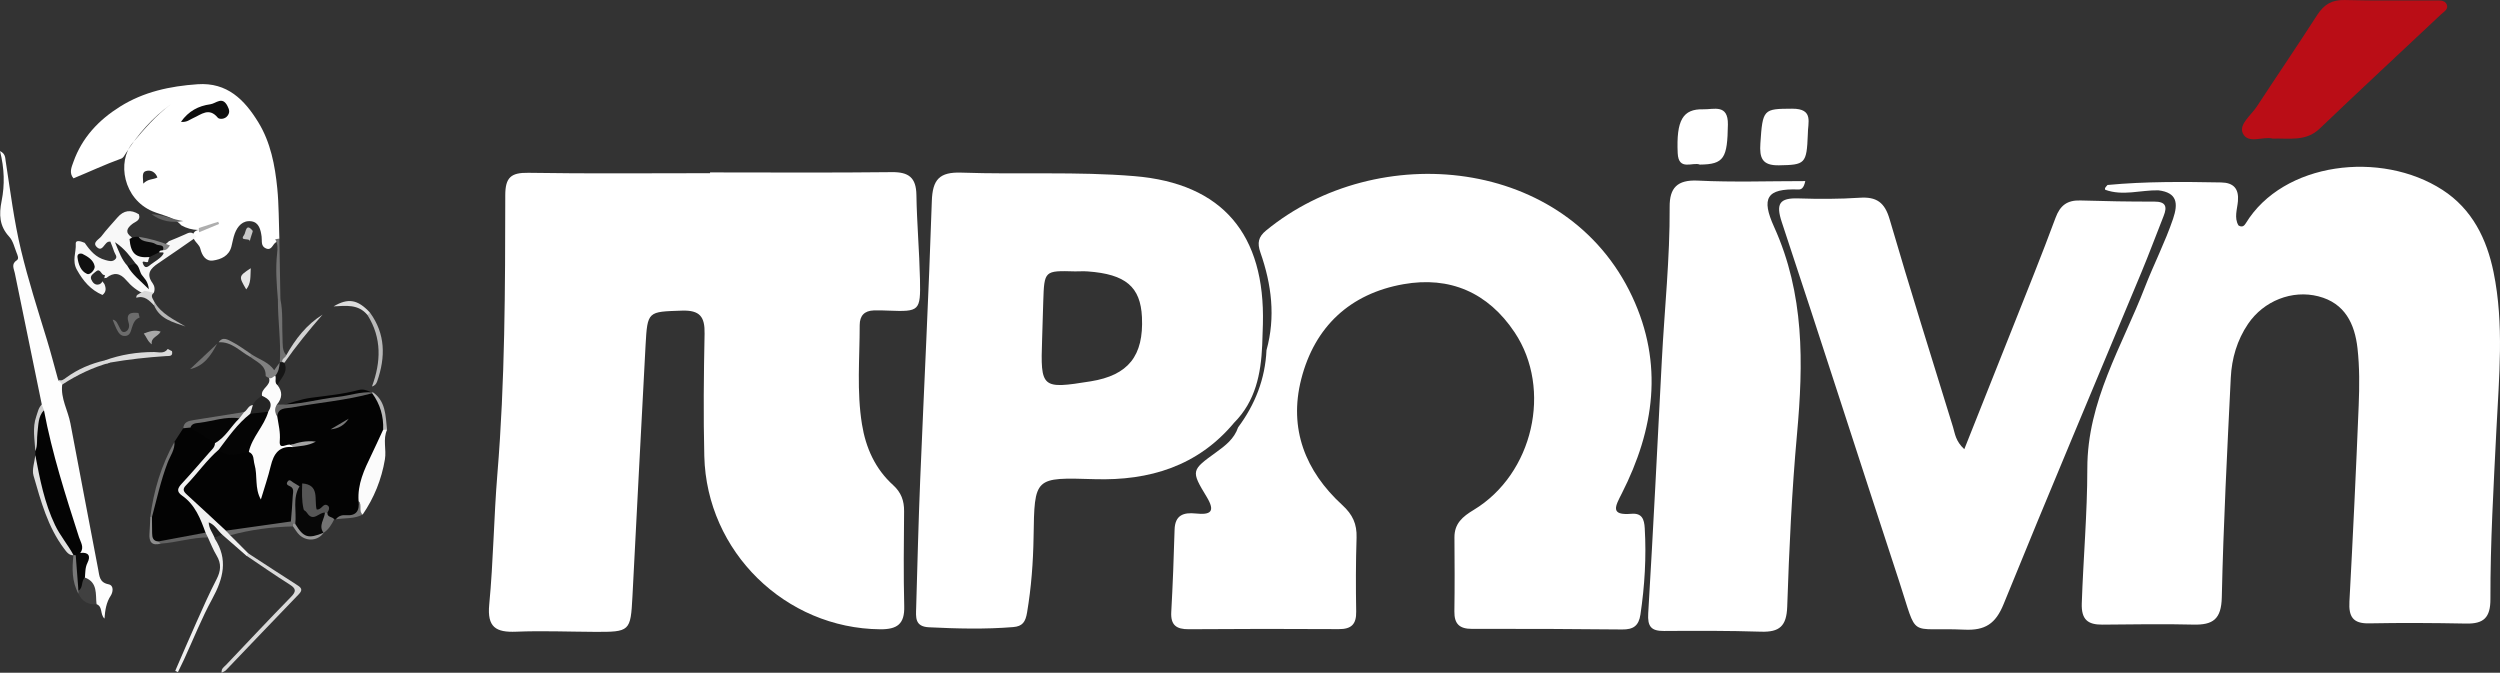
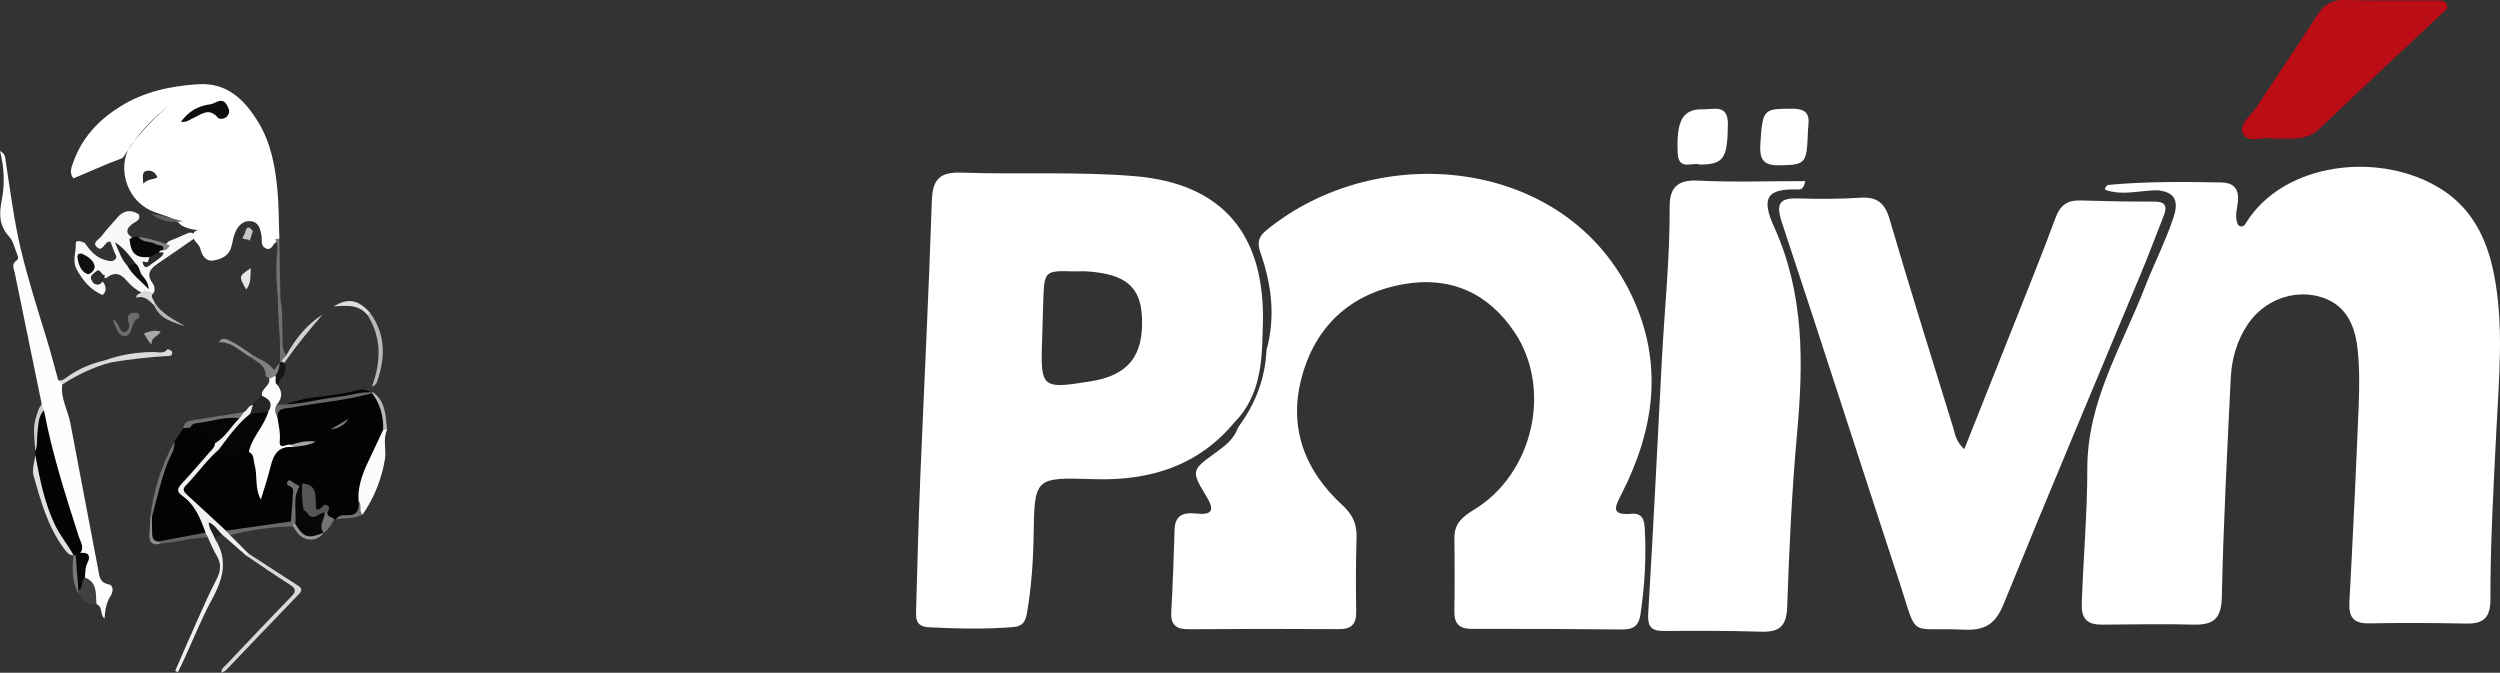
<svg xmlns="http://www.w3.org/2000/svg" version="1.1" id="Layer_1" x="0px" y="0px" width="368.332px" height="99.118px" viewBox="0 0 368.332 99.118" enable-background="new 0 0 368.332 99.118" xml:space="preserve">
  <rect x="0" y="0" width="368.332" height="99.118" fill="#333333" stroke="none" />
  <g>
    <path fill-rule="evenodd" clip-rule="evenodd" fill="#FFFFFF" d="M10.823,26.275c-0.68-0.806-0.287-1.63-0.005-2.425   c1.268-3.573,3.712-6.163,6.873-8.144c3.493-2.189,7.371-3.015,11.422-3.294c4.365-0.3,6.912,2.287,8.947,5.608   c1.817,2.965,2.452,6.331,2.792,9.724c0.246,2.454,0.214,4.935,0.307,7.403c-0.117,0.205-0.271,0.375-0.455,0.521   c-0.546,0.259-0.64,1.319-1.534,0.927c-0.776-0.338-0.539-1.102-0.625-1.733c-0.136-0.998-0.378-2.101-1.521-2.257   c-1.241-0.169-2.023,0.699-2.439,1.818c-0.229,0.615-0.323,1.276-0.491,1.913c-0.369,1.396-1.538,1.879-2.705,2.048   c-1.066,0.153-1.629-0.742-1.87-1.729c-0.138-0.57-0.647-0.876-0.901-1.362c-0.145-0.216-0.218-0.452-0.188-0.714   c0.09-0.345,0.316-0.558,0.648-0.664c0.306-0.037,0.624-0.023,0.904-0.192c-0.237,0.142-0.501,0.158-0.77,0.162   c-0.893-0.021-1.726-0.25-2.504-0.686c-1.121-1.273-2.808-1.465-4.242-2.071c-4.293-1.813-5.255-7.289-2.936-10.058   c1.737-2.074,3.48-4.086,5.65-5.708c-2.715,1.975-4.897,4.437-6.67,7.272c-0.175,0.281-0.349,0.625-0.645,0.732   C15.474,24.227,13.175,25.314,10.823,26.275z" />
    <path fill-rule="evenodd" clip-rule="evenodd" fill="#030303" d="M49.487,76.512c-0.083-0.001-0.166-0.002-0.249-0.003   c-0.572,0.093-1.142,0.175-1.593-0.32c-1.271-0.248-1.773-1.104-1.949-2.313c-0.097-0.666-0.162-1.442-1.005-1.697   c-0.187,0.018-0.36,0.073-0.511,0.192c-0.592,1.077-0.579,2.287-0.781,3.446c-0.089,0.511,0.067,1.125-0.647,1.331   c-3.05,0.511-6.144,0.713-9.166,1.391c-1.589-0.135-2.267-1.582-3.328-2.436c-0.709-0.571-1.416-1.166-2.151-1.724   c-1.577-1.194-1.929-2.272-0.792-3.537c1.555-1.731,2.751-3.842,4.895-5.001c1.484,0.542,3.031-0.085,4.527,0.234   c2.089,0.871,1.553,2.817,1.824,4.439c0.066,0.399-0.094,0.746-0.14,1.12c0.219-1.295,0.544-2.562,0.895-3.828   c0.413-1.492,1.215-2.224,2.785-2.041c0.321,0.037,0.655,0.034,0.969-0.092c0.3-0.071,0.611-0.091,0.85-0.179   c-0.456,0.082-0.952,0.255-1.481,0.277c-1.905,0.002-1.927,0.004-2.029-1.802c-0.052-0.927-0.336-1.823-0.318-2.756   c0.099-0.728,0.519-1.176,1.208-1.387c1.5-0.458,2.97-1.014,4.543-1.22c2.358-0.309,4.73-0.538,7.039-1.155   c0.609-0.163,1.185,0.052,1.734,0.313c1.819,1.372,2.046,3.365,2.11,5.422c-0.446,2.089-1.165,4.077-2.056,6.023   c-0.706,1.54-1.184,3.178-0.954,4.926c-0.373,1.36-1.084,2.174-2.674,1.937C50.556,76.001,49.977,76.252,49.487,76.512z" />
    <path fill-rule="evenodd" clip-rule="evenodd" fill="#FEFEFE" d="M9.163,56.665c-0.251,2.045,0.855,3.803,1.213,5.722   c1.341,7.18,2.74,14.347,4.094,21.525c0.184,0.973,0.177,1.905,1.513,2.172c0.887,0.178,0.607,1.259,0.351,1.646   c-0.687,1.037-0.846,2.163-0.941,3.409c-0.685-0.631-0.217-1.763-1.17-2.123c-0.61-0.623-1.045-1.351-1.182-2.214   c-0.105-0.671-0.418-1.183-0.944-1.586c-0.639-1.152,0.337-2.626-0.735-3.693c-1.184-4.61-2.859-9.07-4.048-13.679   c-0.614-2.382-1.217-4.75-1.238-7.227c0.11-0.332-0.063-0.688,0.082-1.018C4.83,53.145,3.5,46.691,2.182,40.234   c-0.133-0.652-0.571-1.334,0.3-1.894c0.349-0.225,0.106-0.733-0.03-1.076c-0.324-0.815-0.524-1.772-1.088-2.38   c-1.469-1.584-1.524-3.285-1.125-5.278C0.71,27.247,0.657,24.83,0,22.256c0.813,0.396,0.761,0.993,0.833,1.455   c0.683,4.388,1.23,8.835,2.26,13.12c1.067,4.438,2.474,8.836,3.82,13.225c0.594,1.939,1.097,3.907,1.64,5.862   C8.573,56.317,9.398,56.059,9.163,56.665z" />
    <path fill-rule="evenodd" clip-rule="evenodd" fill="#030303" d="M25.705,65.092c0.431-0.665,0.861-1.33,1.292-1.994   c0.174-0.353,0.473-0.516,0.848-0.567c1.648,0.398,3.12,1.095,4.167,2.495c0.235,0.632-0.159,1.009-0.541,1.423   c-1.295,1.402-2.534,2.856-3.79,4.296c-1.225,1.405-1.194,1.41,0.089,2.728c1.175,1.205,2.553,2.282,2.729,4.153   c0.041,0.432,0.221,0.874-0.306,1.146c-2.296,0.529-4.648,0.728-6.954,1.195c-0.774-0.003-1.022-0.459-1.014-1.154   c0.009-0.81-0.006-1.619,0.008-2.428C22.854,72.458,24.166,68.74,25.705,65.092z" />
    <path fill-rule="evenodd" clip-rule="evenodd" fill="#040404" d="M6.476,60.436c1.2,6.386,3.185,12.554,5.168,18.724   c0.234,0.729,0.814,1.485,0.183,2.305c-0.063,0.35-0.286,0.516-0.628,0.546c-0.154-0.026-0.28-0.104-0.38-0.224l0.027,0.027   c-2.764-2.653-3.887-6.152-4.975-9.668c-0.512-1.654-0.702-3.352-0.665-5.079c0-0.201,0-0.403-0.001-0.605   c0.492-1.363-0.305-2.789,0.189-4.144C5.642,61.634,5.451,60.678,6.476,60.436z" />
    <path fill-rule="evenodd" clip-rule="evenodd" fill="#F8F8F8" d="M12.483,35.782c0.781,1.132,1.619,2.155,3.061,2.536   c0.515,0.137,0.958,0.281,1.378-0.063c0.491-0.402,0.012-0.797-0.104-1.177c-0.155-0.509-0.371-1-0.558-1.489   c-0.166,0.021-0.283,0.009-0.37,0.053c-0.556,0.279-0.849,1.542-1.655,0.731c-0.662-0.665,0.369-1.108,0.715-1.57   c0.723-0.964,1.562-1.84,2.349-2.755c0.921-1.07,1.977-1.219,3.167-0.472c0.303,0.915-0.523,1.065-0.994,1.437   c-0.784,0.619-1.078,1.232-0.091,1.921c0.529,1.339,1.589,2.091,2.878,2.583c1,0.773,0.449-0.477,0.758-0.593   c0.146-0.309,0.408-0.475,0.718-0.581c0.439-0.188,0.822-0.457,1.152-0.805c0.789-0.324,1.581-0.637,2.357-0.993   c0.471-0.215,0.985-0.523,1.43,0.077c0.106,0.085,0.213,0.17,0.319,0.255c-1.896,1.311-3.775,2.645-5.692,3.924   c-1.138,0.76-1.81,1.56-0.823,2.913c0.291,0.398,0.387,0.909,0.184,1.416c-0.424,0.262-0.869,0.385-1.357,0.195   c-1.075-0.45-1.964-1.171-2.704-2.043c-0.902-1.063-1.837-1.217-2.924-0.333c-0.944,0.009-0.69,0.428-0.296,0.893   c0.255,0.603,0.299,1.167-0.285,1.617c-1.741-0.748-2.837-2.045-3.767-3.709c-0.756-1.354-0.087-2.562-0.169-3.818   C11.116,35.252,11.988,35.577,12.483,35.782z" />
    <path fill-rule="evenodd" clip-rule="evenodd" fill="#FCFCFC" d="M40.876,56.731c0.779,0.976,0.715,1.931-0.073,2.867   c0.039,0.584-0.209,1.177,0.046,1.756c0.179,1.186,0.483,2.329,0.37,3.581c-0.137,1.525,1.109,0.299,1.621,0.625   c0.342-0.142,0.397,0.017,0.325,0.31c-2.062-0.204-2.852,1.013-3.278,2.792c-0.394,1.643-0.949,3.247-1.452,4.93   c-0.95-1.646-0.45-3.508-0.941-5.183c-0.189-0.647-0.003-1.475-0.839-1.828c-0.742-0.837-0.288-1.625,0.102-2.413   c0.611-1.235,1.533-2.294,2.036-3.589c0.118-0.765-0.061-1.505-0.181-2.251c-0.257-1.112,1.369-1.482,1.034-2.625   c0.223-0.442,0.556-0.579,1.014-0.365C41.083,55.749,40.514,56.312,40.876,56.731z" />
    <path fill-rule="evenodd" clip-rule="evenodd" fill="#F0F0F0" d="M30.282,78.472c-0.751-2.066-1.543-4.118-3.444-5.442   c-0.924-0.644-0.64-1.149-0.021-1.816c1.377-1.487,2.697-3.027,4.032-4.555c0.354-0.404,0.817-0.753,0.82-1.371   c0.134-1.365,1.077-2.18,2.074-2.911c0.401-0.293,0.839-0.532,1.174-0.91c0.378-0.222,0.627-0.625,1.064-0.763   c0.474-0.283,0.611-0.981,1.275-1.027c0.546,0.419,0.296,0.927,0.161,1.422c-1.126,1.587-2.48,2.983-3.756,4.445   c-0.392,0.449-0.89,0.576-1.418,0.691c-1.825,1.572-3.182,3.573-4.854,5.284c-0.539,0.551-0.35,0.899,0.127,1.336   c1.932,1.764,3.844,3.551,5.764,5.329c0.277,0.164,0.57,0.313,0.634,0.677c0.889,0.889,1.777,1.779,2.667,2.669   c0.021,0.261,0.032,0.511-0.348,0.289c-1.164-1.016-2.327-2.03-3.49-3.046c-0.453-0.062-1.126-0.704-1.126,0.428   c0.007,0.055-0.002,0.12,0.025,0.161c1.994,3.046,1.255,5.887-0.367,8.859c-1.573,2.883-2.788,5.961-4.165,8.95   c-0.287,0.623-0.595,1.238-0.893,1.854c-0.134-0.063-0.267-0.125-0.4-0.187c1.048-2.408,2.077-4.824,3.151-7.22   c0.942-2.104,1.869-4.218,2.931-6.261c0.64-1.231,0.744-2.309,0.008-3.518c-0.51-0.838-0.861-1.772-1.283-2.664   C30.444,78.974,30.083,78.859,30.282,78.472z" />
    <path fill-rule="evenodd" clip-rule="evenodd" fill="#FBFBFB" d="M52.833,73.835c-0.186-2.505,0.846-4.669,1.895-6.832   c0.593-1.224,1.15-2.464,1.724-3.697c0.196-0.205,0.389-0.207,0.576,0.011c-0.649,1.412-0.073,2.909-0.318,4.363   c-0.5,2.965-1.59,5.665-3.281,8.136C52.418,75.4,53.291,74.417,52.833,73.835z" />
    <path fill-rule="evenodd" clip-rule="evenodd" fill="#D9D9D9" d="M36.231,81.819c0.116-0.097,0.232-0.192,0.348-0.289   c2.398,1.559,4.791,3.126,7.2,4.667c0.615,0.395,0.883,0.694,0.239,1.359c-3.6,3.717-7.161,7.472-10.744,11.205   c-0.134,0.14-0.35,0.203-0.623,0.356c-0.07-0.642,0.371-0.854,0.636-1.134c3.181-3.355,6.349-6.726,9.581-10.034   c0.797-0.815,0.776-1.222-0.195-1.834C40.492,84.74,38.375,83.257,36.231,81.819z" />
    <path fill-rule="evenodd" clip-rule="evenodd" fill="#E1E1E1" d="M5.205,67.067c0.663,3.51,1.337,6.999,2.896,10.276   c0.765,1.607,1.921,2.928,2.744,4.471c-0.709,0.017-1.046-0.508-1.405-0.984c-2.412-3.201-3.421-7.009-4.502-10.758   C4.679,69.171,5.098,68.074,5.205,67.067z" />
    <path fill-rule="evenodd" clip-rule="evenodd" fill="#DBDBDB" d="M24.71,51.417c0.21,0.107,0.421,0.214,0.631,0.32   c0.177,0.816-0.421,0.697-0.885,0.727c-2.761,0.181-5.508,0.48-8.236,0.955c-0.345,0.104-0.734,0.311-0.761-0.327   c2.337-0.85,4.745-1.225,7.233-1.228C23.365,51.863,24.179,52.176,24.71,51.417z" />
    <path fill-rule="evenodd" clip-rule="evenodd" fill="#404040" d="M12.514,85.093c1.912,0.723,1.544,2.438,1.708,3.923   c-1.251,0.105-2.138-0.413-2.666-1.551c-0.16-0.11-0.209-0.258-0.147-0.442C11.983,86.497,11.061,85.115,12.514,85.093z" />
    <path fill-rule="evenodd" clip-rule="evenodd" fill="#B9B9B9" d="M54.805,56.938c1.33-3.6,1.464-7.125-0.654-10.51   c0.058-0.18,0.116-0.358,0.341-0.392c2.323,3.166,2.317,6.582,1.086,10.129C55.446,56.545,55.228,56.846,54.805,56.938z" />
    <path fill-rule="evenodd" clip-rule="evenodd" fill="#252525" d="M36.878,60.955c0.126-0.426,0.251-0.852,0.377-1.278   c0.282-0.621,0.784-1.021,1.357-1.349c1.113,0.461,1.671,1.14,0.912,2.333C38.687,61.158,37.919,62.284,36.878,60.955z" />
    <path fill-rule="evenodd" clip-rule="evenodd" fill="#737373" d="M25.705,65.092c0.085,1.163-0.626,2.075-1.011,3.08   c-0.997,2.607-1.584,5.325-2.305,8.009c-0.037,0.088-0.073,0.176-0.109,0.264c-0.047-0.082-0.095-0.165-0.143-0.247   C22.638,72.275,23.76,68.551,25.705,65.092z" />
    <path fill-rule="evenodd" clip-rule="evenodd" fill="#707070" d="M35.98,60.704c-0.238,0.309-0.477,0.618-0.714,0.928   c-2.269,1.17-4.739,1.272-7.212,1.358c-0.353,0.036-0.705,0.071-1.058,0.107c0.087-0.924,0.761-1.087,1.508-1.204   C30.999,61.508,33.489,61.102,35.98,60.704z" />
    <path fill-rule="evenodd" clip-rule="evenodd" fill="#717171" d="M41.229,53.384c0.18-3.093-0.301-6.167-0.285-9.254   c0.103-0.272,0.226-0.281,0.37-0.03c0.396,1.898,0.213,3.827,0.309,5.741c0.043,0.864-0.085,1.771,0.55,2.506   c0.351,0.546-0.309,0.629-0.438,0.955c-0.072,0.128-0.18,0.196-0.329,0.192C41.347,53.458,41.288,53.421,41.229,53.384z" />
    <path fill-rule="evenodd" clip-rule="evenodd" fill="#D9D9D9" d="M15.46,53.092c0.253,0.109,0.507,0.217,0.761,0.327   c-2.528,0.7-4.866,1.815-7.059,3.246c-0.203-0.249-0.405-0.499-0.608-0.747c0.472,0.298,0.806,0.007,1.162-0.255   C11.444,54.39,13.376,53.569,15.46,53.092z" />
    <path fill-rule="evenodd" clip-rule="evenodd" fill="#818181" d="M40.572,55.365c-0.317,0.09-0.523,0.481-0.925,0.339   c-0.176-0.114-0.508-0.232-0.505-0.341c0.044-1.579-1.297-2.008-2.242-2.765c-0.237-0.173-0.229-0.335,0.022-0.486   c1.159,0.828,2.647,1.185,3.474,2.439c0.282-0.395,0.557-0.78,0.833-1.167l-0.019-0.011C41.652,54.247,41.917,55.063,40.572,55.365   z" />
    <path fill-rule="evenodd" clip-rule="evenodd" fill="#D3D3D3" d="M41.585,53.349c-0.099-0.506,0.455-0.631,0.587-1.002   c1.346-2.389,2.982-4.519,5.352-5.994c-1.982,2.282-3.898,4.616-5.631,7.097C41.759,53.517,41.657,53.479,41.585,53.349z" />
    <path fill-rule="evenodd" clip-rule="evenodd" fill="#696969" d="M33.912,78.861c-0.211-0.226-0.423-0.451-0.634-0.677   c3.193-0.451,6.387-0.901,9.581-1.352c0.305-0.12,0.43,0.058,0.508,0.311c-0.006,0.166-0.072,0.304-0.198,0.413   C40.033,77.633,36.943,78.037,33.912,78.861z" />
    <path fill-rule="evenodd" clip-rule="evenodd" fill="#6C6C6C" d="M16.595,47.09c0.591,0.099,0.711,0.615,0.951,1.041   c0.205,0.363,0.373,0.955,0.912,0.752c0.496-0.188,0.666-0.779,0.507-1.266c-0.473-1.457,0.293-1.639,1.437-1.501   c0.057,0.223,0.114,0.446,0.171,0.667c-0.715,0.248-0.931,0.859-1.142,1.502c-0.166,0.502-0.252,1.142-0.94,1.212   c-0.735,0.075-1.051-0.502-1.329-1.042C16.938,48.019,16.781,47.547,16.595,47.09z" />
    <path fill-rule="evenodd" clip-rule="evenodd" fill="#727272" d="M41.314,44.1c-0.124,0.01-0.247,0.02-0.37,0.03   c-0.188-2.269-0.368-4.534-0.114-6.814c0.076-0.685,0.12-1.418-0.288-2.06c0.206-0.036,0.411-0.072,0.617-0.109   C41.211,38.132,41.263,41.116,41.314,44.1z" />
    <path fill-rule="evenodd" clip-rule="evenodd" fill="#616161" d="M30.282,78.472c0.113,0.235,0.227,0.471,0.341,0.705   c-2.356,0.01-4.612,0.758-6.948,0.919c-0.12-0.1-0.336-0.1-0.333-0.325C25.656,79.337,27.969,78.905,30.282,78.472z" />
    <path fill-rule="evenodd" clip-rule="evenodd" fill="#DCDCDC" d="M54.492,46.036c-0.113,0.13-0.227,0.261-0.341,0.392   c-1.351-1.66-3.202-1.374-5.001-1.288C51.296,43.876,52.689,44.109,54.492,46.036z" />
    <path fill-rule="evenodd" clip-rule="evenodd" fill="#CECECE" d="M6.476,60.436c-0.882,0.944-0.802,2.159-0.955,3.316   c-0.118,0.902,0.048,1.838-0.316,2.709c-0.088-1.708-0.46-3.423,0.139-5.114c0.216-0.61,0.316-1.271,0.814-1.748   C6.263,59.878,6.37,60.157,6.476,60.436z" />
    <path fill-rule="evenodd" clip-rule="evenodd" fill="#B8B8B8" d="M57.027,63.317c-0.191-0.004-0.384-0.008-0.576-0.011   c0.083-1.977-0.448-3.768-1.614-5.369l0.02-0.123c0.011-0.069-0.017-0.113-0.083-0.134C56.867,59.022,56.793,61.231,57.027,63.317z   " />
    <path fill-rule="evenodd" clip-rule="evenodd" fill="#737373" d="M48.24,75.514c-0.077,0.742,0.746,0.583,0.999,0.995   c-0.383,0.771-0.818,1.501-1.557,1.993c-0.166,0.106-0.341,0.126-0.526,0.059c-1.031-1.26-0.184-2.179,0.567-3.113   C47.906,75.383,48.079,75.406,48.24,75.514z" />
    <path fill-rule="evenodd" clip-rule="evenodd" fill="#787878" d="M11.556,87.016c0,0.149,0,0.3,0,0.449   c-0.982-1.797-0.942-3.727-0.738-5.679c0.113,0.004,0.225,0.008,0.337,0.013C12.517,83.444,11.783,85.25,11.556,87.016z" />
    <path fill-rule="evenodd" clip-rule="evenodd" fill="#979797" d="M47.661,78.498c0,0,0.021,0.005,0.02,0.005   c-0.819,1.151-2.415,1.334-3.53,0.343c-0.396-0.354-0.659-0.854-0.983-1.289c0.005-0.138,0.011-0.274,0.015-0.412   c0.111-0.117,0.244-0.194,0.4-0.233C44.92,77.497,46.086,78.521,47.661,78.498z" />
    <path fill-rule="evenodd" clip-rule="evenodd" fill="#A8A8A8" d="M21.184,49.138c0.788-0.296,1.577-0.593,2.482-0.281   c-0.343,0.721-1.495,0.842-1.299,1.872C21.778,50.344,21.588,49.662,21.184,49.138z" />
-     <path fill-rule="evenodd" clip-rule="evenodd" fill="#727272" d="M28.004,54.388c1.329-1.249,2.659-2.498,3.988-3.746   C31.098,52.353,30.07,53.923,28.004,54.388z" />
    <path fill-rule="evenodd" clip-rule="evenodd" fill="#939393" d="M36.922,52.112c-0.007,0.162-0.014,0.323-0.022,0.486   c-1.528-0.797-2.733-2.292-4.688-2.169c0.62-0.912,1.384-0.361,1.973-0.066C35.148,50.844,36.015,51.519,36.922,52.112z" />
    <path fill-rule="evenodd" clip-rule="evenodd" fill="#727272" d="M52.833,73.835c0.593,0.542-0.046,1.454,0.596,1.98   c-1.238,0.659-2.625,0.478-3.941,0.696c0.359-0.501,0.921-0.654,1.453-0.608C52.521,76.04,52.977,75.232,52.833,73.835z" />
    <path fill-rule="evenodd" clip-rule="evenodd" fill="#8D8D8D" d="M23.342,79.771c0.111,0.108,0.222,0.217,0.333,0.325   c-1.317,0.353-1.742-0.265-1.648-1.49c0.061-0.801,0.075-1.605,0.11-2.408c0.084,0,0.168-0.006,0.251-0.017   c0.009,0.793,0.021,1.587,0.026,2.381C22.419,79.202,22.556,79.734,23.342,79.771z" />
    <path fill-rule="evenodd" clip-rule="evenodd" fill="#1F1F1F" d="M31.615,79.201c-0.31-0.717-0.843-1.349-0.866-2.244   c0.939,0.368,1.343,1.228,1.992,1.816C32.366,78.916,31.99,79.058,31.615,79.201z" />
    <path fill-rule="evenodd" clip-rule="evenodd" fill="#0E0E0E" d="M26.66,17.954c1.126-1.598,2.586-2.353,4.335-2.592   c0.838-0.115,1.753-1.236,2.517,0.251c0.29,0.567,0.382,0.949,0.007,1.453c-0.409,0.551-1.23,0.517-1.425,0.28   c-1.299-1.583-2.445-0.464-3.65,0.059C27.955,17.616,27.543,18.046,26.66,17.954z" />
    <path fill-rule="evenodd" clip-rule="evenodd" fill="#2B2B2B" d="M21.108,27.057c-0.041-0.977-0.228-1.684,0.401-1.859   c0.714-0.2,1.378,0.138,1.684,0.949C22.564,26.491,21.792,26.316,21.108,27.057z" />
-     <path fill-rule="evenodd" clip-rule="evenodd" fill="#AEAEAE" d="M29.331,34.219c-0.015-0.209-0.029-0.418-0.044-0.627   c0.955-0.307,1.91-0.614,2.866-0.921c0.04,0.108,0.081,0.217,0.121,0.326C31.292,33.404,30.312,33.811,29.331,34.219z" />
    <path fill-rule="evenodd" clip-rule="evenodd" fill="#050505" d="M36.878,60.955c0.882-0.098,1.764-0.196,2.647-0.294   c-0.615,2.139-2.388,3.716-2.869,5.92c-1.498,0.219-3.042,1.039-4.414-0.346C33.655,64.359,35,62.423,36.878,60.955z" />
    <path fill-rule="evenodd" clip-rule="evenodd" fill="#070707" d="M47.661,78.498c-2.274,0.92-2.928,0.713-4.161-1.311   c-0.699-1.655,0.011-3.338-0.086-5.007c-0.022-0.39,0.406-0.448,0.721-0.528c0.13-0.143,0.261-0.285,0.392-0.428   c0.749,0.552,0.806,1.357,0.778,2.178c-0.053,1.661,0.673,2.232,2.233,1.758c0.261-0.079,0.38,0.106,0.339,0.373   C47.794,76.52,46.888,77.448,47.661,78.498z" />
    <path fill-rule="evenodd" clip-rule="evenodd" fill="#555555" d="M47.877,75.533c-0.874-0.104-1.704,1.473-2.653,0.016   c-0.246-0.376-0.431-0.257-0.5-0.557c-0.286-1.244-0.238-2.506-0.198-3.768c2.63,0.188,1.737,2.422,2.127,3.836   c0.748,0.122,0.933-1.032,1.62-0.586c0.352,0.228,0.207,0.695-0.034,1.04C48.12,75.52,47.999,75.527,47.877,75.533z" />
    <path fill-rule="evenodd" clip-rule="evenodd" fill="#676767" d="M54.857,57.814l-0.021,0.123   c-3.896,1.074-7.93,1.375-11.887,2.115c-0.839,0.157-1.974-0.05-2.1,1.303c-0.376-0.576-0.439-1.16-0.046-1.756   c3.08,0.114,6.03-0.805,9.054-1.135C51.528,58.281,53.145,57.674,54.857,57.814z" />
    <path fill-rule="evenodd" clip-rule="evenodd" fill="#707070" d="M44.135,71.652c-1.079,1.746-0.402,3.693-0.635,5.535   c-0.105-0.017-0.21-0.03-0.316-0.043c-0.109-0.104-0.218-0.208-0.326-0.312c0.096-1.246,0.219-2.492,0.273-3.74   c0.021-0.502,0.268-1.136-0.398-1.442c-0.336-0.154-0.63-0.293-0.364-0.688c0.289-0.429,0.542-0.065,0.799,0.1   C43.486,71.267,43.813,71.457,44.135,71.652z" />
    <path fill-rule="evenodd" clip-rule="evenodd" fill="#A3A3A3" d="M43.166,65.87c-0.109-0.103-0.217-0.206-0.325-0.31   c1.09-0.368,2.188-0.68,3.695-0.495C45.278,65.747,44.19,65.679,43.166,65.87z" />
    <path fill-rule="evenodd" clip-rule="evenodd" fill="#797979" d="M48.704,63.261c0.89-0.526,1.779-1.051,2.669-1.577   C50.755,62.634,49.875,63.158,48.704,63.261z" />
    <path fill-rule="evenodd" clip-rule="evenodd" fill="#E6E6E6" d="M36.943,39.517c-0.069,1.199,0.073,2.235-0.666,3.121   C35.148,40.708,35.148,40.708,36.943,39.517z" />
    <path fill-rule="evenodd" clip-rule="evenodd" fill="#B6B6B6" d="M22.728,44.45c1.05,1.815,2.907,2.635,4.611,3.655   c-1.83-0.636-3.787-1.068-4.634-3.111C22.579,44.808,22.586,44.626,22.728,44.45z" />
    <path fill-rule="evenodd" clip-rule="evenodd" fill="#D9D9D9" d="M22.728,44.45c-0.007,0.182-0.016,0.362-0.023,0.544   c-0.726-0.723-1.422-1.516-2.626-1.118c0.009-0.405,0.009-0.405,1.224-1.031c0.454,0.094,0.907,0.188,1.36,0.282   C22.068,43.599,22.551,44.018,22.728,44.45z" />
    <path fill-rule="evenodd" clip-rule="evenodd" fill="#C8C8C8" d="M36.804,35.623c0.111-0.699-1.619,0.031-0.84-1.004   c0.268-0.357,0.241-1.875,1.265-0.613C37.302,34.096,36.863,35.009,36.804,35.623z" />
    <path fill-rule="evenodd" clip-rule="evenodd" fill="#161616" d="M41.585,53.349c0.104,0.03,0.207,0.063,0.308,0.101   c0.631,1.394-0.502,2.242-1.018,3.282c-0.485-0.37-0.146-0.923-0.304-1.367c0.458-0.585,0.608-1.269,0.638-1.991   C41.335,53.366,41.46,53.357,41.585,53.349z" />
    <path fill-rule="evenodd" clip-rule="evenodd" fill="#080808" d="M11.556,87.016c-0.133-1.739-0.267-3.478-0.4-5.217   c0.224-0.112,0.447-0.224,0.671-0.335c1.188-0.146,1.579,0.425,1.072,1.429c-0.368,0.73-0.323,1.457-0.385,2.2   C11.911,85.593,12.31,86.591,11.556,87.016z" />
    <path fill-rule="evenodd" clip-rule="evenodd" fill="#606060" d="M27.009,32.57c-1.701,0.31-3.274,0.031-4.684-1.01   C23.95,31.598,25.426,32.331,27.009,32.57z" />
    <path fill-rule="evenodd" clip-rule="evenodd" fill="#050505" d="M28.054,62.991c0.232-0.648,0.812-0.632,1.345-0.698   c1.953-0.245,3.853-0.961,5.867-0.66c-1.243,1.175-2.027,2.803-3.598,3.656C30.463,64.522,29.259,63.756,28.054,62.991z" />
    <path fill-rule="evenodd" clip-rule="evenodd" fill="#090909" d="M19.086,35.214c0.398-0.285,0.856-0.336,1.327-0.333   c1.112,0.59,2.37,0.729,3.542,1.137c0.714,0.248,0.557,0.51,0.084,0.84c-0.206,0.077-0.514-0.042-0.58,0.303   c-0.254,0.693-0.689,1.024-1.441,0.716C20.019,38.044,19.256,37.353,19.086,35.214z" />
    <path fill-rule="evenodd" clip-rule="evenodd" fill="#101010" d="M12.116,37.388c0.767,0.391,1.659,0.89,1.833,1.845   c0.08,0.439-0.635,1.337-1.125,1.123c-0.932-0.407-1.284-1.438-1.407-2.446C11.373,37.554,11.572,37.268,12.116,37.388z" />
    <path fill-rule="evenodd" clip-rule="evenodd" fill="#111111" d="M19.999,38.854c0.553,0.424,0.553,1.159,0.888,1.646   c0.352,0.51,0.915,0.873,1.047,2.125c-1.289-1.313-2.453-2.148-3.167-3.466C18.974,38.237,19.513,38.653,19.999,38.854z" />
    <path fill-rule="evenodd" clip-rule="evenodd" fill="#262626" d="M19.999,38.854c-0.411,0.102-0.821,0.203-1.232,0.305   c-0.833-0.896-1.214-2.008-1.828-3.478C18.438,36.688,19.185,37.805,19.999,38.854z" />
    <path fill-rule="evenodd" clip-rule="evenodd" fill="#2C2C2C" d="M15.464,40.521c-0.073,0.539-0.285,1-0.736,1.331   c-0.704,0.291-1.084-0.229-1.286-0.69c-0.243-0.556,0.361-0.881,0.705-1.171C14.83,39.413,14.895,40.644,15.464,40.521z" />
    <path fill-rule="evenodd" clip-rule="evenodd" fill="#2B2B2B" d="M22.019,37.877c0.48-0.238,0.961-0.478,1.441-0.716   c0.201,0.12,0.982-0.21,0.472,0.448c-0.414,0.535-1.076,0.879-1.636,1.299c-0.371,0.277-0.829,0.794-1.17,0.092   c-0.465-0.957,0.687-0.029,0.711-0.534C21.847,38.267,21.955,38.073,22.019,37.877z" />
    <path fill-rule="evenodd" clip-rule="evenodd" fill="#828282" d="M24.04,36.857c0.197-0.938-0.685-0.615-1.053-0.867   c-0.777-0.531-1.971-0.133-2.573-1.109c1.59,0.247,3.126,0.689,4.62,1.282C24.792,36.522,24.561,36.897,24.04,36.857z" />
-     <path fill-rule="evenodd" clip-rule="evenodd" fill="#FFFFFF" d="M104.613,25.402c8.927,0,17.851,0.066,26.775-0.041   c2.495-0.028,3.59,0.796,3.63,3.362c0.066,4.146,0.436,8.288,0.525,12.436c0.099,4.683-0.068,4.779-4.635,4.606   c-0.725-0.03-1.453-0.056-2.175-0.03c-1.376,0.048-2.069,0.773-2.071,2.165c0,4.873-0.451,9.761,0.335,14.608   c0.558,3.466,1.947,6.576,4.596,8.97c1.179,1.07,1.625,2.297,1.61,3.849c-0.041,4.67-0.097,9.34,0.02,14.01   c0.068,2.611-1.04,3.396-3.542,3.377c-13.962-0.124-25.566-11.416-25.914-25.5c-0.147-6.013-0.081-12.037,0.041-18.051   c0.053-2.49-0.685-3.489-3.352-3.397c-4.997,0.178-5.065,0.025-5.344,5.122c-0.674,12.329-1.28,24.664-1.932,36.992   c-0.271,5.169-0.36,5.238-5.618,5.213c-3.838-0.019-7.682-0.181-11.513-0.023c-2.989,0.122-4.292-0.654-3.968-4.006   c0.613-6.398,0.674-12.849,1.202-19.257c1.125-13.67,1.146-27.369,1.161-41.064c0.005-2.602,0.847-3.324,3.397-3.283   c8.919,0.145,17.846,0.056,26.771,0.056C104.613,25.479,104.613,25.44,104.613,25.402z" />
    <path fill-rule="evenodd" clip-rule="evenodd" fill="#FFFFFF" d="M289.405,66.18c2.416-6.074,4.713-11.822,6.99-17.574   c2.175-5.494,4.403-10.968,6.451-16.51c0.688-1.861,1.745-2.616,3.656-2.561c3.629,0.109,7.259,0.177,10.887,0.167   c1.699-0.005,1.939,0.72,1.39,2.104c-1.108,2.794-2.152,5.613-3.309,8.39c-6.77,16.267-13.64,32.49-20.274,48.811   c-1.182,2.911-2.734,3.902-5.773,3.763c-8.469-0.391-6.757,1.587-9.621-7.142c-5.789-17.623-11.442-35.291-17.286-52.899   c-0.907-2.73-0.325-3.587,2.459-3.496c3.002,0.099,6.021,0.099,9.019-0.099c2.481-0.167,3.684,0.68,4.408,3.165   c2.989,10.248,6.201,20.429,9.343,30.629C288.041,63.894,288.109,64.979,289.405,66.18z" />
    <path fill-rule="evenodd" clip-rule="evenodd" fill="#FFFFFF" d="M265.978,26.68c-0.228,1.095-0.613,1.252-1.034,1.237   c-4.688-0.167-5.479,1.275-3.557,5.522c4.475,9.875,4.32,20.06,3.374,30.49c-0.769,8.463-1.161,16.966-1.445,25.459   c-0.097,2.877-1.151,3.762-3.849,3.681c-4.766-0.152-9.537-0.14-14.305-0.106c-1.894,0.013-2.443-0.654-2.324-2.604   c0.745-12.41,1.359-24.825,2.003-37.24c0.393-7.553,1.204-15.085,1.155-22.661c-0.018-2.753,1.105-3.996,4.146-3.849   C255.366,26.868,260.611,26.68,265.978,26.68z" />
    <path fill-rule="evenodd" clip-rule="evenodd" fill="#BA0D16" d="M334.83,20.418c-1.374-0.38-3.618,0.877-4.396-0.791   c-0.606-1.303,1.236-2.657,2.073-3.935c2.948-4.505,5.981-8.955,8.894-13.483c0.997-1.546,2.166-2.262,4.07-2.206   c4.449,0.126,8.903,0.041,13.357,0.063c0.604,0.003,1.377-0.066,1.654,0.586c0.299,0.705-0.414,1.067-0.848,1.476   c-5.961,5.603-11.957,11.17-17.871,16.822C339.75,20.875,337.352,20.35,334.83,20.418z" />
    <path fill-rule="evenodd" clip-rule="evenodd" fill="#FFFFFF" d="M250.436,24.251c-0.993-0.436-3.131,1.004-3.255-1.678   c-0.221-4.848,0.735-6.551,3.788-6.47c1.523,0.041,3.653-0.821,3.607,2.244C254.5,23.303,254.027,24.213,250.436,24.251z" />
    <path fill-rule="evenodd" clip-rule="evenodd" fill="#FFFFFF" d="M266.351,19.81c-0.167,4.356-0.411,4.478-4.249,4.546   c-2.498,0.045-2.883-1.098-2.741-3.223c0.335-5.078,0.444-5.101,4.683-5.119C267.293,16.001,266.329,18.101,266.351,19.81z" />
    <g>
      <path fill="#FFFFFF" d="M240.359,75.698c-3.187,0.269-2.378-1.101-1.412-3.002c4.781-9.42,6.19-19.06,1.523-29.016    c-9.659-20.594-37.513-23.219-53.954-9.703c-1.105,0.91-1.318,1.805-0.812,3.24c1.638,4.68,2.249,9.479,0.893,14.37    c-0.195,4.239-1.673,8.001-4.188,11.383c-0.56,1.679-1.886,2.693-3.235,3.667c-3.646,2.642-3.742,2.689-1.407,6.541    c1.369,2.256,0.565,2.699-1.595,2.477c-1.79-0.185-3.06,0.22-3.118,2.391c-0.112,4.046-0.266,8.092-0.49,12.134    c-0.104,1.927,0.758,2.537,2.576,2.524c7.37-0.056,14.738-0.061,22.108-0.015c1.861,0.01,2.594-0.721,2.563-2.581    c-0.063-3.631-0.061-7.266,0.056-10.896c0.061-2.003-0.558-3.39-2.107-4.807c-5.448-4.989-7.908-11.241-6.047-18.543    c1.975-7.748,7.213-12.605,15.061-13.992c6.809-1.205,12.458,1.204,16.391,7.111c5.57,8.356,2.725,20.851-6.037,26.142    c-1.627,0.98-2.857,2-2.84,4.059c0.028,3.631,0.046,7.266-0.01,10.896c-0.027,1.851,0.756,2.581,2.602,2.575    c7.373-0.022,14.74,0.011,22.11,0.087c1.622,0.018,2.449-0.502,2.702-2.206c0.627-4.227,0.883-8.455,0.632-12.722    C242.248,76.514,241.928,75.566,240.359,75.698z" />
    </g>
    <path fill="#FFFFFF" d="M367.381,40.087c-1.002-4.883-3.145-9.274-7.516-12.104c-9.07-5.869-23.484-4.117-28.986,4.914   c-0.199,0.33-0.517,0.679-1.08,0.312c-0.664-1.128-0.182-2.366-0.078-3.563c0.16-1.838-0.637-2.733-2.462-2.766   c-5.588-0.104-11.173-0.154-16.748,0.373c-0.119,0.139-0.259,0.269-0.353,0.426c-0.041,0.071-0.021,0.269,0.02,0.284   c2.594,0.943,5.208,0.028,7.816,0.076c2.789,0.34,2.944,1.912,2.168,4.206c-1.171,3.451-2.839,6.686-4.147,10.063   c-3.366,8.716-8.488,16.781-8.483,26.702c0,6.614-0.593,13.254-0.818,19.888c-0.082,2.404,0.9,3.146,3.035,3.132   c4.461-0.03,8.926-0.122,13.383-0.005c2.924,0.075,4.141-0.797,4.212-4.037c0.233-10.787,0.798-21.566,1.323-32.344   c0.14-2.825,0.928-5.535,2.543-7.918c2.299-3.395,6.49-5.058,10.357-4.069c3.932,1.004,5.369,4.077,5.77,7.662   c0.31,2.769,0.287,5.598,0.176,8.39c-0.391,9.644-0.848,19.286-1.367,28.919c-0.119,2.203,0.494,3.26,2.877,3.215   c4.771-0.092,9.549-0.063,14.32,0.03c2.583,0.051,3.585-0.867,3.577-3.623c-0.022-8.295,0.469-16.583,0.877-24.871   C368.179,55.628,368.963,47.797,367.381,40.087z" />
    <path fill-rule="evenodd" clip-rule="evenodd" fill="#FFFFFF" d="M167.136,25.95c-8.453-0.702-16.997-0.218-25.49-0.517   c-3.25-0.114-4.254,1.024-4.358,4.198c-0.449,13.673-1.148,27.336-1.711,41.004c-0.259,6.31-0.414,12.625-0.596,18.938   c-0.038,1.352-0.218,2.743,1.864,2.845c4.147,0.203,8.285,0.31,12.433-0.028c1.374-0.111,1.81-0.755,2.043-2.145   c0.621-3.691,0.9-7.397,0.958-11.119c0.137-8.863,0.091-8.797,9.016-8.528c8.032,0.238,15.176-1.899,20.539-8.329   c3.141-3.162,3.942-7.172,4.13-11.406c0.033-1.035,0.074-2.071,0.102-3.108C186.407,34.581,180.183,27.03,167.136,25.95z    M160.686,56.184c-7.238,1.164-7.398,1.026-7.149-6.184c0.066-1.866,0.106-3.732,0.17-5.598c0.152-4.543,0.155-4.543,4.7-4.417   c0.622,0,1.245-0.041,1.864,0.005c5.573,0.406,7.766,2.264,7.976,6.731C168.515,52.439,166.233,55.292,160.686,56.184z" />
  </g>
</svg>